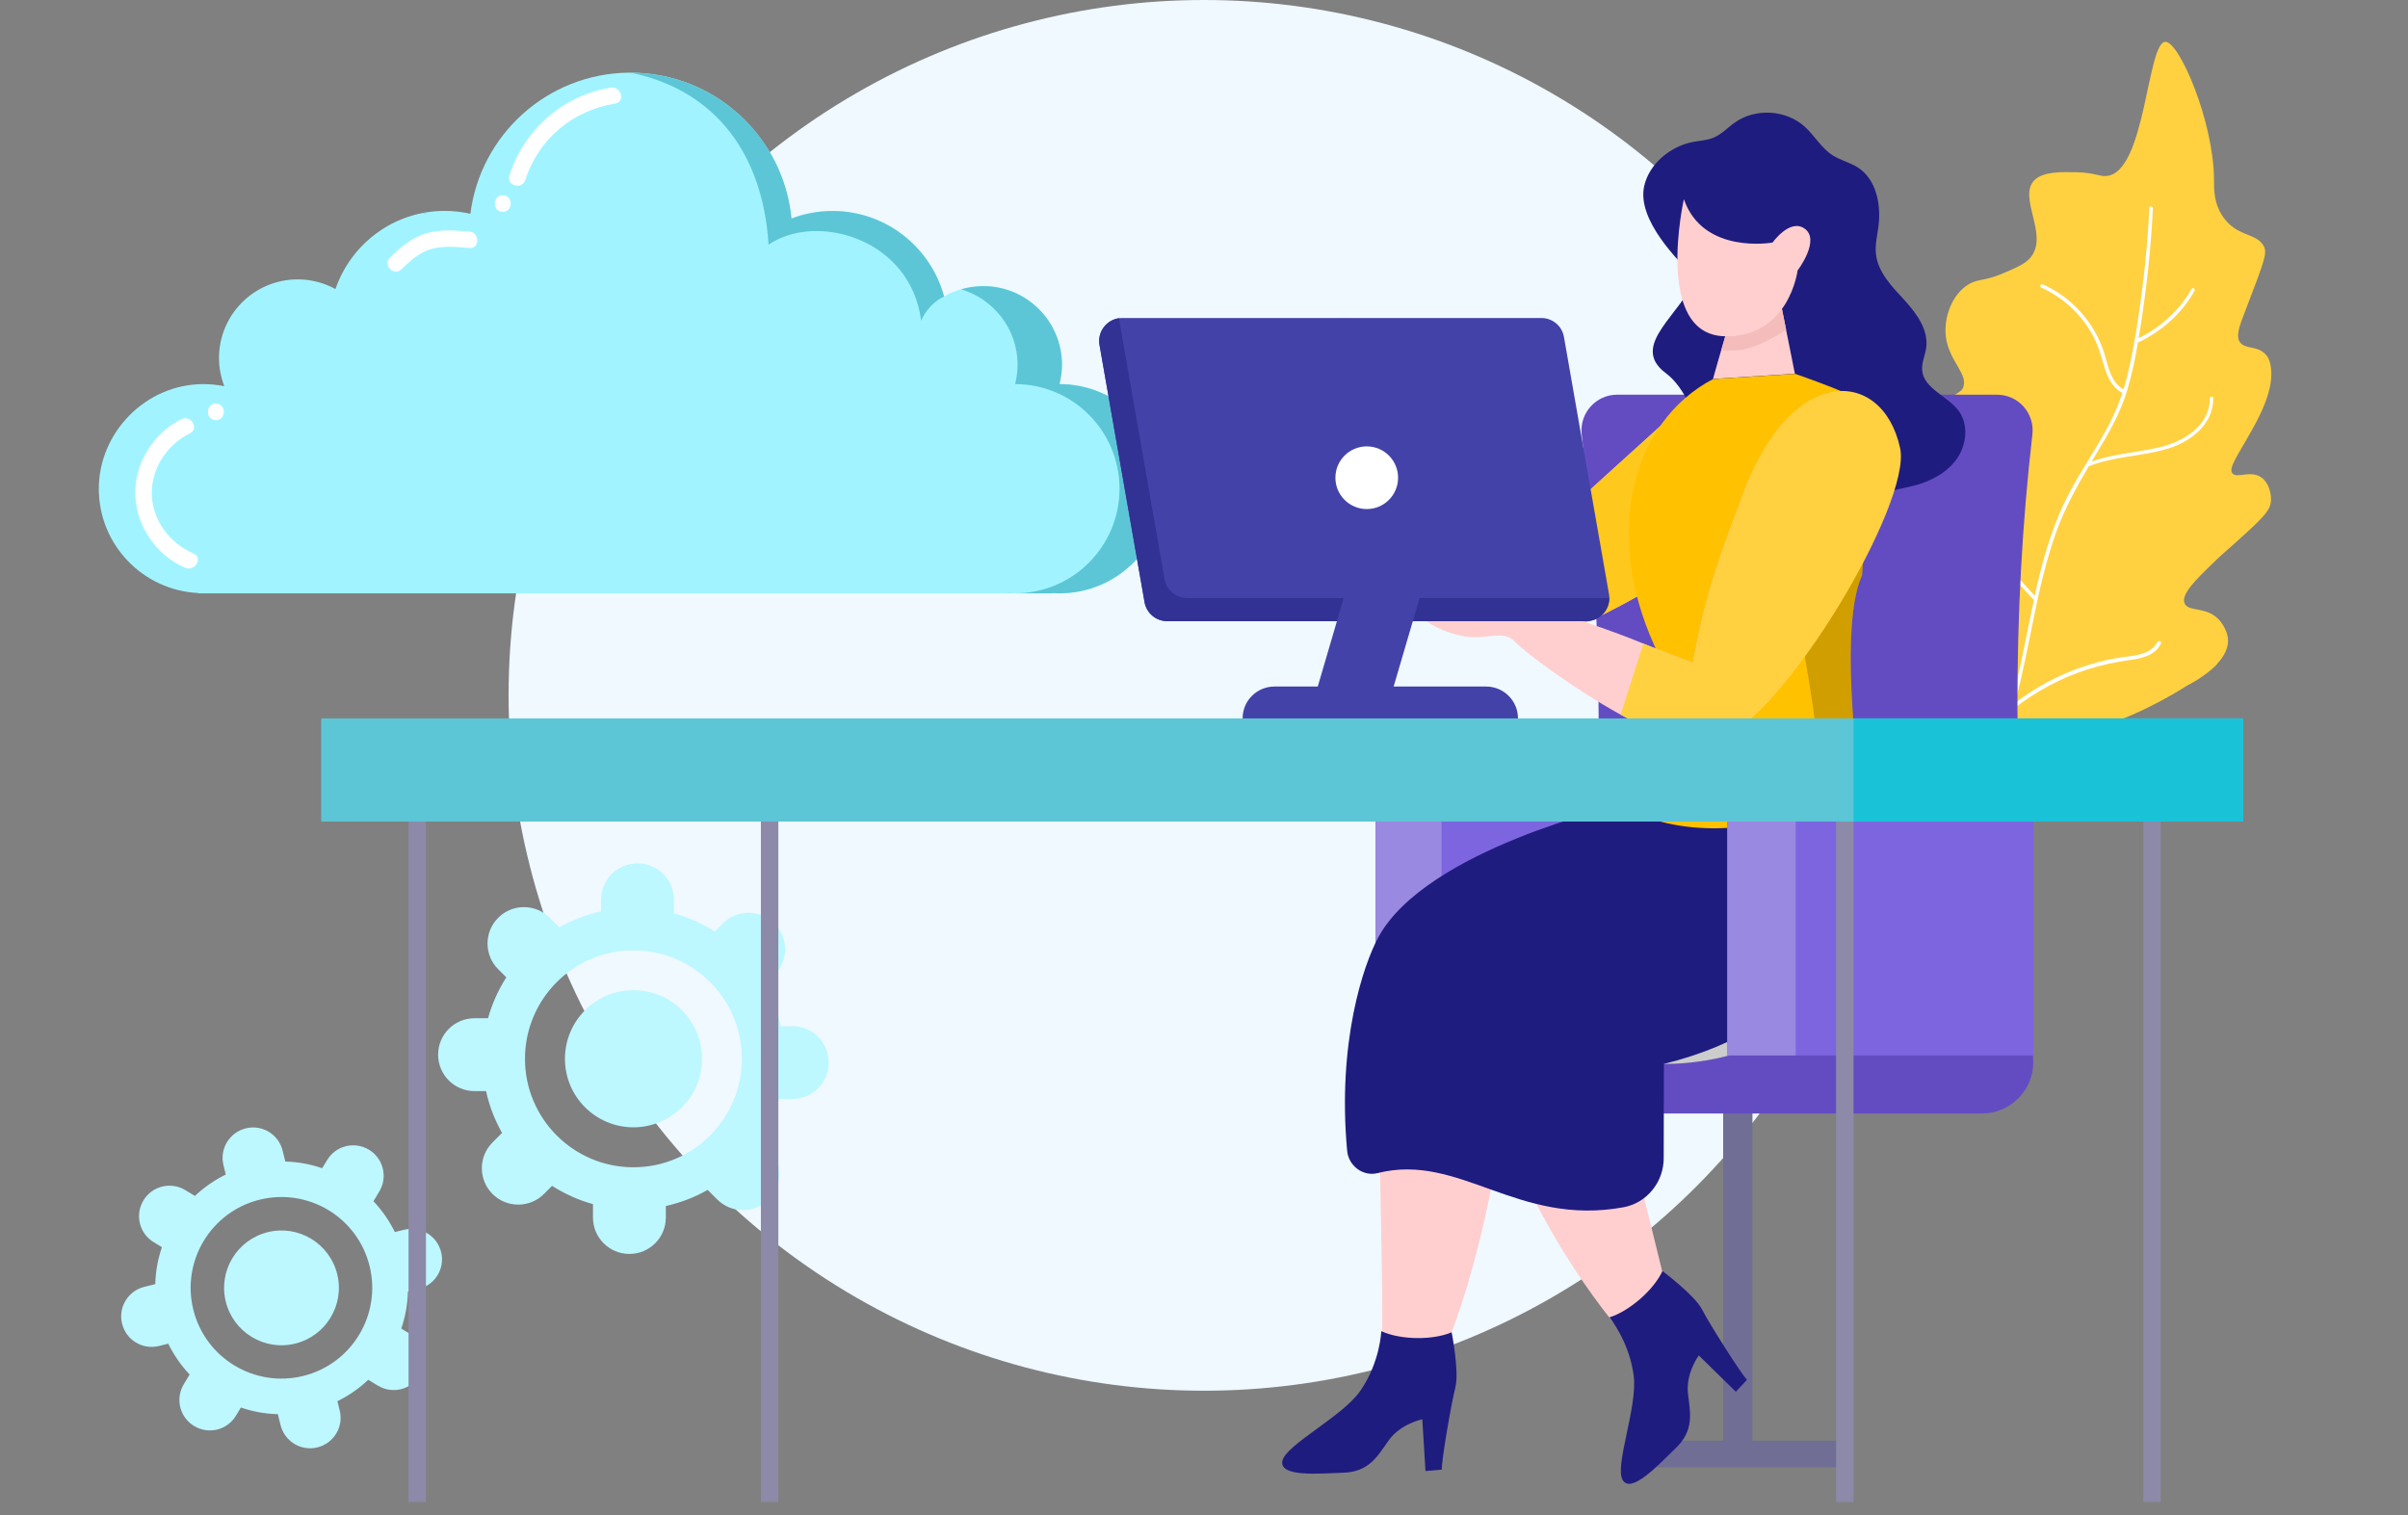
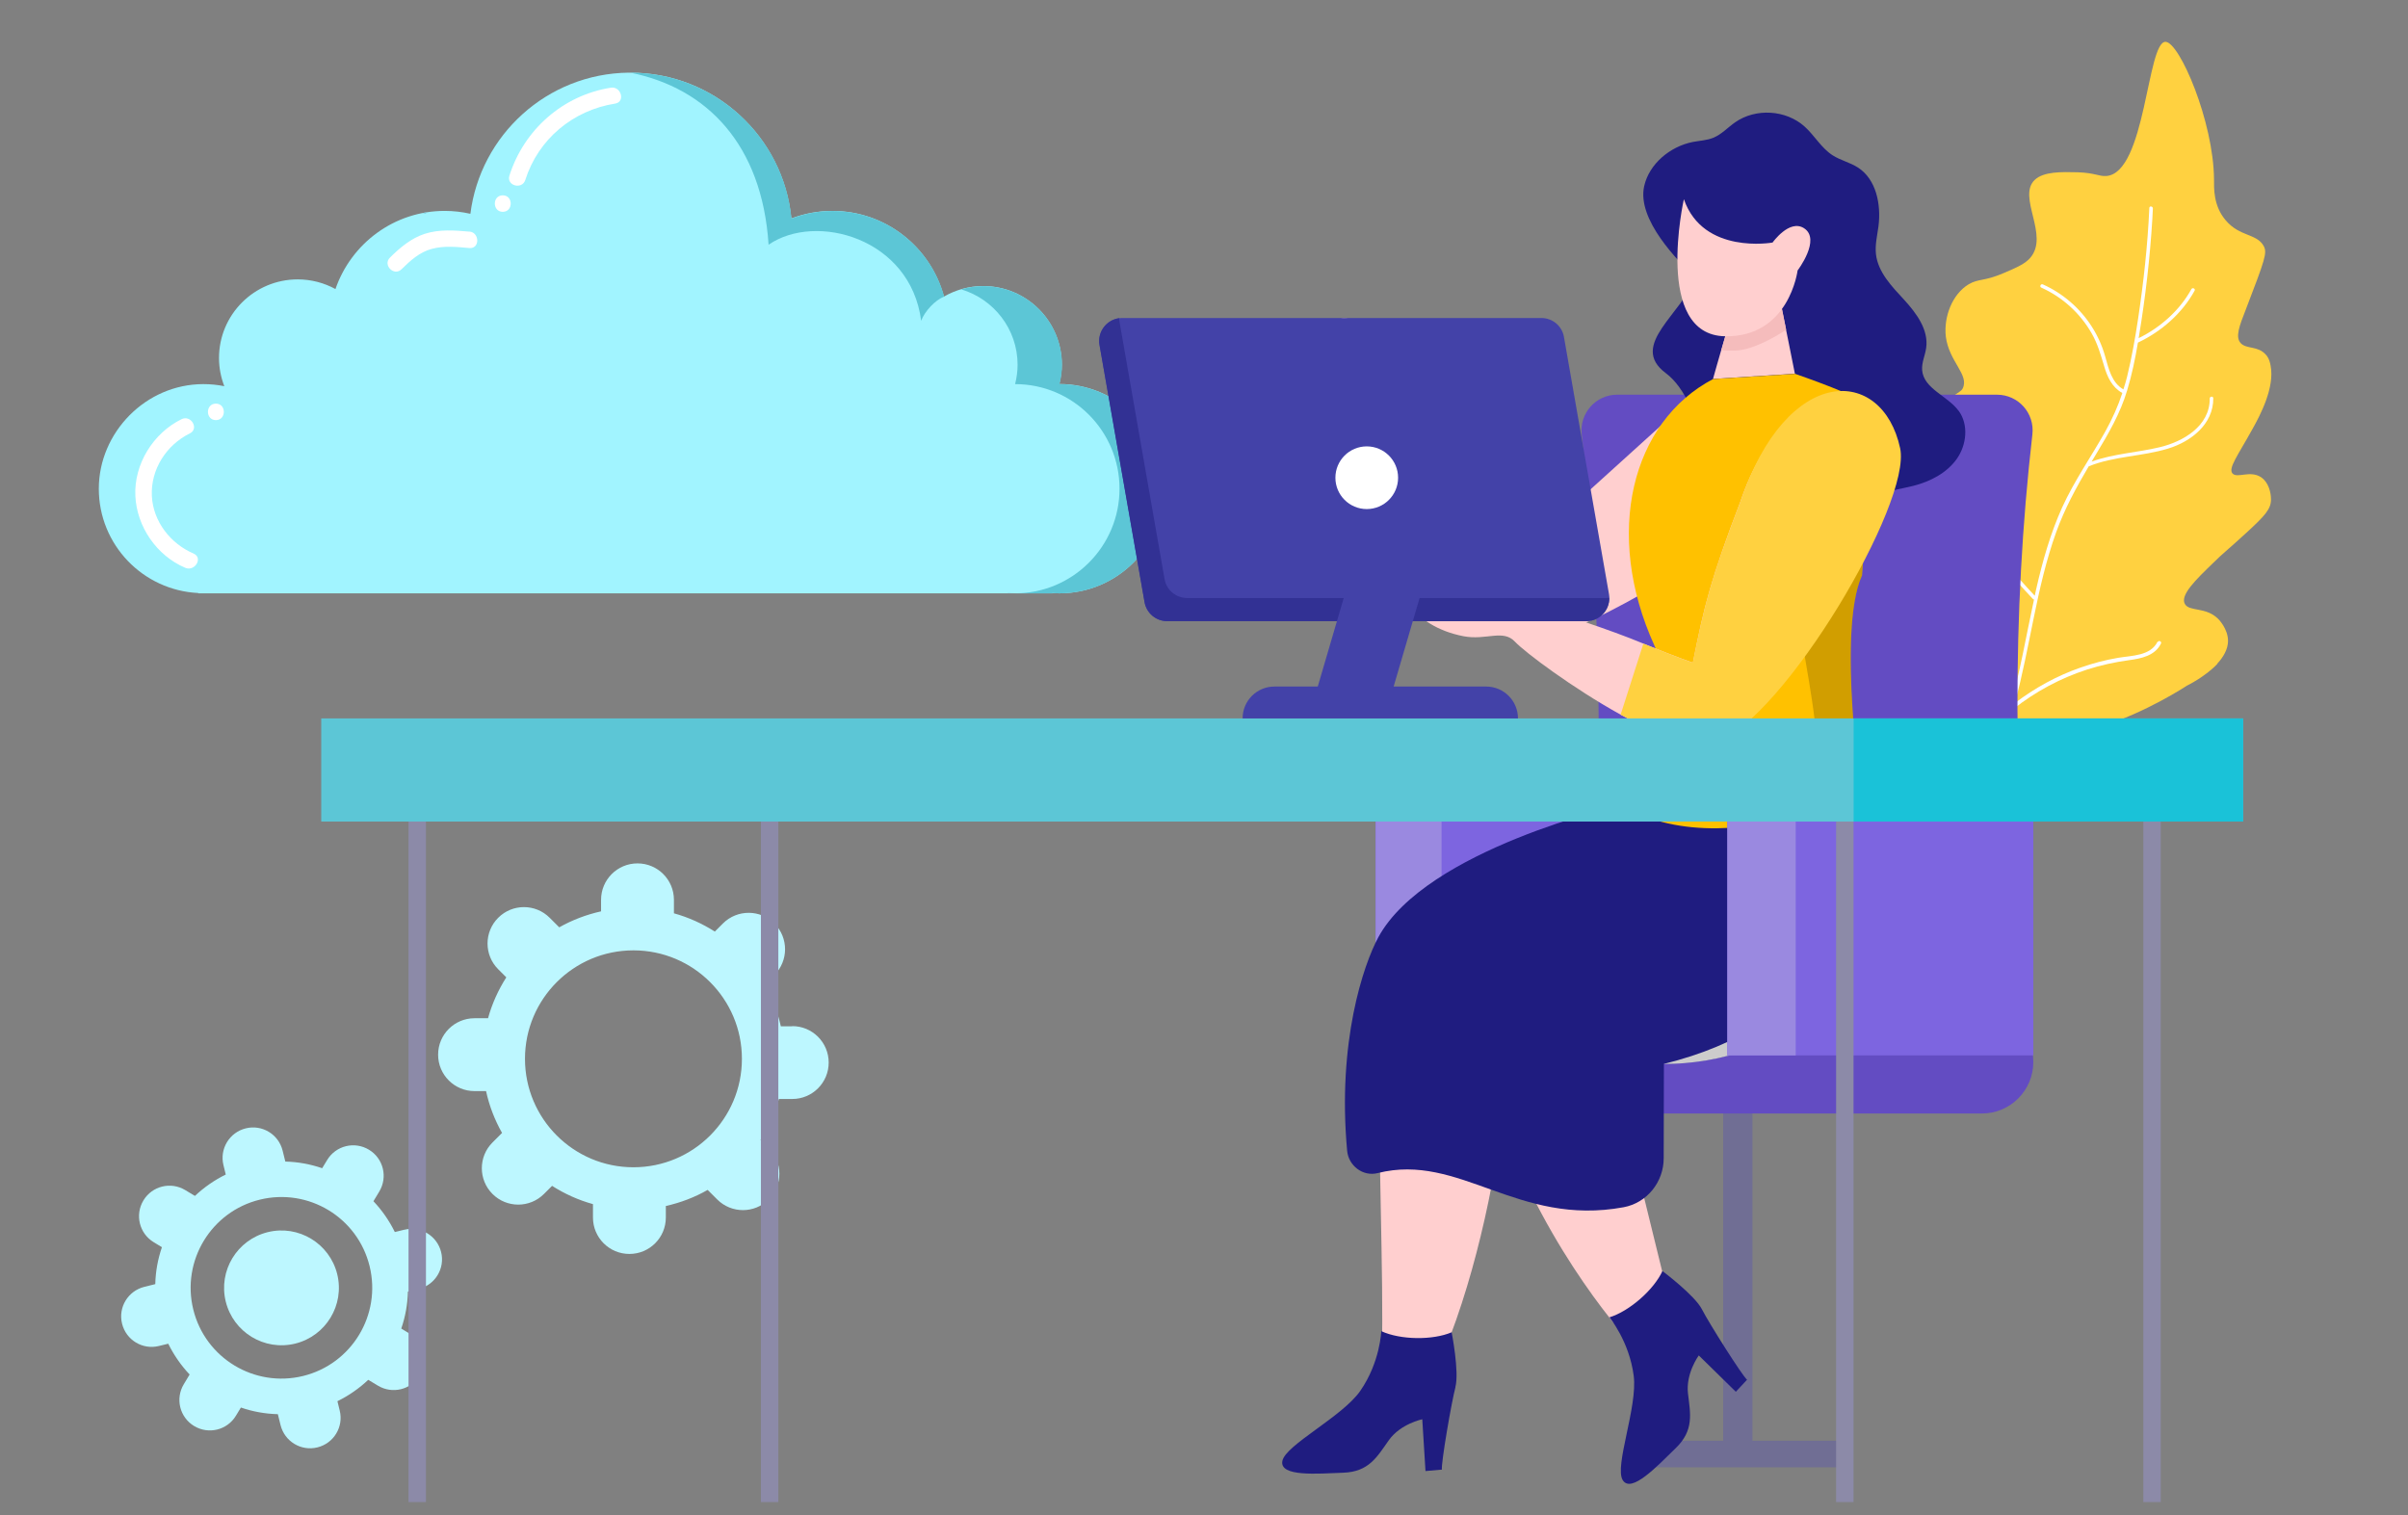
<svg xmlns="http://www.w3.org/2000/svg" width="232" height="146" viewBox="0 0 232 146">
  <rect x="0" y="0" width="232" height="146" fill="#808080" stroke="none" />
  <defs>
    <style>.cls-1{fill:none;}.cls-2{clip-path:url(#clippath);}.cls-3{fill:#f5bcbc;}.cls-4{fill:#fff;}.cls-5{fill:#ffd140;}.cls-6{fill:#ffc81c;}.cls-7{fill:#ffc100;}.cls-8{fill:#ffcfcf;}.cls-9{fill:#eff9ff;}.cls-10{fill:#7d65e0;}.cls-11{fill:#323194;}.cls-12{fill:#8c8aa8;}.cls-13{fill:#bdf7ff;}.cls-14{fill:#ccc;}.cls-15{fill:#1f1c80;}.cls-16{fill:#4342a8;}.cls-17{fill:#1ac2d8;}.cls-18{fill:#a1f4ff;}.cls-19{fill:#706e94;}.cls-20{fill:#9a89e0;}.cls-21{fill:#634cc2;}.cls-22{fill:#81d0e3;}.cls-23{fill:#5cc6d6;}.cls-24,.cls-25{mix-blend-mode:multiply;}.cls-26{isolation:isolate;}.cls-25{opacity:.18;}</style>
    <clipPath id="clippath">
      <rect class="cls-1" x="-252" width="232" height="146" />
    </clipPath>
  </defs>
  <g class="cls-26">
    <g id="_レイヤー_1">
      <g>
        <path class="cls-13" d="m38.94,118.49l-.9.22c-.54-1.1-1.24-2.1-2.06-2.97l.56-.93c.84-1.39.4-3.19-.99-4.03-1.39-.84-3.19-.4-4.03.99l-.48.79c-1.14-.39-2.33-.61-3.55-.64,0,0,0,0,0,0l-.26-1.05c-.39-1.58-1.98-2.54-3.55-2.15-1.58.39-2.54,1.98-2.15,3.55l.22.9c-1.1.54-2.1,1.24-2.97,2.06l-.93-.56c-1.39-.84-3.19-.4-4.03.99-.84,1.39-.4,3.19.99,4.03l.79.48c-.39,1.14-.61,2.33-.64,3.56,0,0,0,0,0,0l-1.05.26c-1.58.39-2.54,1.98-2.15,3.55.39,1.58,1.98,2.54,3.55,2.15l.9-.22c.54,1.1,1.24,2.1,2.06,2.97l-.56.93c-.84,1.39-.4,3.19.99,4.03,1.39.84,3.19.4,4.03-.99l.48-.79s0,0,0,0c1.13.39,2.33.61,3.56.64l.26,1.05c.39,1.58,1.98,2.54,3.55,2.15,1.58-.39,2.54-1.98,2.15-3.55l-.22-.9c1.1-.54,2.1-1.24,2.97-2.06l.93.56c1.39.84,3.19.4,4.03-.99.84-1.39.4-3.19-.99-4.03l-.79-.48s0,0,0,0c.39-1.13.61-2.33.64-3.56l1.05-.26c1.58-.39,2.54-1.98,2.15-3.55s-1.98-2.54-3.55-2.15Zm-3.33,3.51c1.15,4.69-1.72,9.43-6.41,10.58-4.69,1.15-9.43-1.72-10.58-6.41-1.15-4.69,1.72-9.43,6.41-10.58,4.69-1.15,9.43,1.71,10.58,6.41Z" />
        <path class="cls-13" d="m21.75,125.41c.73,2.96,3.72,4.78,6.69,4.05,2.96-.73,4.78-3.72,4.05-6.69-.73-2.96-3.73-4.78-6.69-4.05-2.96.73-4.78,3.72-4.05,6.69Z" />
      </g>
      <g class="cls-2">
        <ellipse class="cls-17" cx="-89.4" cy="38.44" rx="101.2" ry="72.66" />
      </g>
      <g>
-         <circle class="cls-9" cx="116" cy="67" r="67" />
        <g>
          <path class="cls-13" d="m76.34,98.89h-1.11c-.32-1.43-.84-2.79-1.54-4.03l.92-.92c1.37-1.37,1.37-3.59,0-4.96-1.37-1.37-3.59-1.37-4.96,0l-.78.78c-1.21-.77-2.53-1.37-3.94-1.76,0,0,0,0,0,0v-1.3c0-1.94-1.57-3.51-3.51-3.51s-3.51,1.57-3.51,3.51v1.11c-1.43.32-2.79.84-4.03,1.54l-.92-.92c-1.37-1.37-3.59-1.37-4.96,0-1.37,1.37-1.37,3.59,0,4.96l.78.78c-.77,1.21-1.37,2.53-1.76,3.94,0,0,0,0,0,0h-1.3c-1.94,0-3.51,1.57-3.51,3.51s1.57,3.51,3.51,3.51h1.11c.31,1.43.84,2.79,1.54,4.03l-.92.92c-1.37,1.37-1.37,3.59,0,4.96,1.37,1.37,3.59,1.37,4.96,0l.78-.78s0,0,0,0c1.21.77,2.53,1.37,3.94,1.76v1.29c0,1.94,1.57,3.51,3.51,3.51s3.51-1.57,3.51-3.51v-1.11c1.43-.32,2.79-.84,4.03-1.55l.92.92c1.37,1.37,3.59,1.37,4.96,0,1.37-1.37,1.37-3.59,0-4.96l-.78-.78s0,0,0,0c.77-1.21,1.37-2.53,1.76-3.94h1.29c1.94,0,3.51-1.57,3.51-3.51s-1.57-3.51-3.51-3.51Zm-4.86,3.13c0,5.77-4.68,10.45-10.45,10.45s-10.45-4.68-10.45-10.45,4.68-10.45,10.45-10.45,10.45,4.68,10.45,10.45Z" />
-           <path class="cls-13" d="m54.43,102.02c0,3.65,2.96,6.6,6.6,6.6s6.61-2.96,6.61-6.6-2.96-6.61-6.61-6.61-6.6,2.96-6.6,6.61Z" />
        </g>
        <g>
          <path class="cls-18" d="m112.14,47.09c0,5.57-4.51,10.08-10.08,10.08-.23,0-.45-.02-.68-.03v.03H19.1v-.03c-5.33-.26-9.58-4.65-9.58-10.05s4.51-10.08,10.08-10.08c.69,0,1.36.07,2.01.2-.32-.84-.51-1.75-.51-2.71,0-4.19,3.4-7.58,7.58-7.58,1.32,0,2.56.34,3.64.93,1.51-4.38,5.65-7.53,10.53-7.53.85,0,1.68.1,2.47.28.96-7.6,7.39-13.5,15.24-13.6h0c.06,0,.12,0,.19,0,8.08,0,14.73,6.16,15.49,14.05,1.23-.47,2.56-.73,3.95-.73,5.15,0,9.48,3.5,10.75,8.25,0,0,0,0,0,.01,1.11-.64,2.4-1.02,3.78-1.02,4.19,0,7.58,3.39,7.58,7.58,0,.64-.09,1.26-.24,1.86,5.56,0,10.06,4.52,10.06,10.08Z" />
          <g>
            <path class="cls-22" d="m40.69,20.53c.12.02.23.05.35.07,0-.05.01-.09.02-.14-.12.02-.25.04-.37.07Z" />
            <path class="cls-23" d="m102.08,37.01c.15-.6.24-1.22.24-1.86,0-4.19-3.4-7.58-7.58-7.58-.74,0-1.46.11-2.14.31,3.14.93,5.44,3.83,5.44,7.27,0,.64-.09,1.26-.24,1.86,5.56,0,10.06,4.52,10.06,10.08s-4.51,10.08-10.08,10.08h3.61v-.03c.23.02.45.03.68.03,5.57,0,10.08-4.51,10.08-10.08s-4.5-10.07-10.06-10.08Z" />
-             <path class="cls-22" d="m97.1,57.16h.68c-.23,0-.45-.02-.68-.03v.03Z" />
+             <path class="cls-22" d="m97.1,57.16h.68c-.23,0-.45-.02-.68-.03v.03" />
          </g>
          <path class="cls-23" d="m90.96,28.58c-.85.33-1.87,1.4-2.21,2.33-1.02-7.98-10.15-10.47-14.7-7.33-.63-9.71-6-15.1-13.28-16.57,8.08,0,14.73,6.16,15.49,14.05,1.23-.47,2.56-.73,3.95-.73,5.15,0,9.48,3.51,10.76,8.26Z" />
          <path class="cls-4" d="m58.85,8.45c-4.61.73-8.36,4.04-9.77,8.47-.31.97,1.22,1.39,1.53.42,1.25-3.94,4.6-6.72,8.66-7.36,1-.16.58-1.69-.42-1.53Z" />
          <path class="cls-4" d="m48.44,18.82c-1.02,0-1.02,1.59,0,1.59s1.02-1.59,0-1.59Z" />
          <path class="cls-4" d="m45.23,22.32c-1.43-.13-2.92-.24-4.31.21-1.32.43-2.38,1.33-3.35,2.29-.72.72.4,1.84,1.12,1.12.84-.83,1.74-1.65,2.91-1.96,1.18-.32,2.43-.19,3.62-.08,1.02.09,1.01-1.5,0-1.59Z" />
          <path class="cls-4" d="m18.66,53.34c-2.23-.95-3.91-3.09-4.03-5.56-.12-2.55,1.4-4.91,3.66-6.02.92-.45.11-1.82-.8-1.37-2.73,1.34-4.59,4.33-4.45,7.39.14,2.98,2.06,5.76,4.81,6.93.93.39,1.74-.97.8-1.37Z" />
          <path class="cls-4" d="m20.8,38.89c-1.02,0-1.02,1.59,0,1.59s1.02-1.59,0-1.59Z" />
        </g>
        <g>
          <g>
            <path class="cls-5" d="m213.66,63.94c-1.19,1.27-2.95,2.12-2.95,2.12,0,0-4.07,2.68-8.28,3.92-1.49.43-3.76,1.11-6.66.86-.3-.04-.61-.07-.91-.11-.3-.04-.6-.1-.89-.18-.22-.05-.44-.1-.66-.17-.12-.03-.23-.05-.34-.09-3.67-1.06-6.11-3.28-7.02-4.16-.85-.86-3.84-4.05-4.64-8.95-.49-3.04-.29-7.33,1.57-7.9.36-.09.74-.05,1.11-.36.76-.58.59-1.71.49-3.22-.18-2.8-.29-4.2.29-5.02.26-.38,1.14-.98,2.87-2.16,1.2-.82,1.3-.82,1.45-1.08.68-1.32-1.32-2.58-1.62-5.02-.21-1.88.61-4.08,2.22-5.04.96-.55,1.44-.25,3.36-1.07,1.36-.58,2.05-.9,2.54-1.45,1.91-2.17-1.28-5.88.45-7.53.86-.81,2.55-.77,4.16-.73,1.65.06,2.06.41,2.72.36,3.82-.25,3.93-12.97,5.72-12.93,1.36.04,4.63,7.7,4.67,13.25,0,.86-.07,2.54,1.12,3.94,1.36,1.62,3.01,1.25,3.68,2.51.32.64.15,1.19-1.74,6.1-.61,1.56-1.04,2.65-.48,3.24.55.58,1.63.24,2.39,1.08.13.12.37.43.48,1.07.42,2.1-1,4.79-1.73,6.09-1.44,2.61-2.39,3.82-1.93,4.32.48.48,1.68-.34,2.74.35.74.5.96,1.49.96,2.14,0,.93-.56,1.55-2.39,3.23-1.88,1.73-2.22,1.93-3.18,2.89-1.68,1.62-3.2,3.1-2.73,3.95.43.77,1.99.25,3.2,1.43.05.05.96.96.96,2.14,0,.78-.45,1.56-1.05,2.2Z" />
            <path class="cls-4" d="m207.87,61.83c-.68,1.38-2.49,1.33-3.79,1.55-1.24.21-2.46.53-3.65.95-2.27.79-4.39,1.96-6.3,3.41,0,0,0-.02,0-.03.74-2.69,1.25-5.46,1.81-8.17.57-2.79,1.2-5.59,2.17-8.28.81-2.24,1.93-4.3,3.13-6.33,0,0,0,0,0,0,2.46-.99,5.14-.94,7.65-1.71,2.2-.67,4.37-2.35,4.35-4.85,0-.22-.35-.19-.34.03.02,2.65-2.56,4.15-4.82,4.69-2.18.52-4.43.62-6.55,1.38,0,0,0,0,0-.01.14-.24.29-.48.43-.72,1.18-1.95,2.33-3.93,2.98-6.12.46-1.51.78-3.06,1.04-4.61,2.25-1.06,4.26-2.81,5.46-5,.11-.2-.21-.34-.31-.15-1.12,2.04-2.99,3.7-5.08,4.72.02-.08.02-.16.04-.24.62-3.73,1.05-7.5,1.28-11.26.02-.33.04-.66.05-.99.01-.22-.33-.28-.34-.06-.16,3.56-.55,7.13-1.08,10.66-.28,1.87-.61,3.74-1.06,5.59-.11.42-.22.84-.36,1.24,0,0,0,0,0,0-1.13-.65-1.42-2-1.75-3.16-.29-1.03-.72-2-1.3-2.9-1.14-1.78-2.79-3.2-4.71-4.06-.2-.09-.35.22-.15.31,2.04.92,3.75,2.47,4.86,4.42.57,1,.87,2.06,1.2,3.16.3,1.03.76,2.03,1.74,2.57,0,0,0,0,.01,0,0,0,0,0,0,0-.42,1.28-.97,2.5-1.64,3.71-1.37,2.45-2.99,4.75-4.16,7.32-1.13,2.5-1.88,5.15-2.49,7.82-.05.23-.1.46-.15.69,0,0,0,0,0,0-2.02-2.16-4.13-4.45-4.88-7.4-.17-.68-.26-1.38-.25-2.08,0-.68.1-1.37-.02-2.04-.21-1.26-1.14-2.17-2.04-2.99-.16-.15-.39.11-.23.26.52.47,1.04.96,1.43,1.55.4.61.54,1.26.55,1.98,0,.71-.07,1.4,0,2.11.06.64.2,1.26.39,1.87.89,2.78,2.92,4.97,4.88,7.06.03.04.07.04.1.04,0,0,0,0,0,0-.75,3.44-1.33,6.95-2.3,10.34,0,.01,0,.02,0,.03-.01.03-.03.05-.02.09,0,0,0,0,0,.01-.2.7-.42,1.4-.66,2.08.11.04.22.07.34.09.24-.7.46-1.4.67-2.1,0,0,0,0,0,0,2.12-1.67,4.52-2.96,7.09-3.79,1.31-.42,2.65-.71,4.02-.9,1.19-.16,2.51-.42,3.09-1.6.1-.2-.21-.35-.31-.15Z" />
          </g>
          <g>
            <g>
              <g>
                <rect class="cls-19" x="166.02" y="99.8" width="2.82" height="40.36" />
                <path class="cls-19" d="m176.82,141.38h-18.78c-.71,0-1.28-.57-1.28-1.28h0c0-.71.57-1.28,1.28-1.28h18.78c.71,0,1.28.57,1.28,1.28h0c0,.71-.57,1.28-1.28,1.28Z" />
              </g>
              <path class="cls-10" d="m162.01,101.69h-29.48v-27.33c0-2.58,2.09-4.67,4.67-4.67h20.14c2.58,0,4.67,2.09,4.67,4.67v27.33Z" />
              <path class="cls-20" d="m142.92,69.69h-6.35c-2.23,0-4.03,1.81-4.03,4.03v27.97h6.35v-27.97c0-2.23,1.81-4.03,4.03-4.03Z" />
              <path class="cls-21" d="m192.46,99.17h-36.6c-2.07,0-3.66-1.82-3.41-3.88,2.17-17.34,2.04-35.17-.06-53.43-.23-2.04,1.36-3.83,3.41-3.83h36.6c2.06,0,3.65,1.79,3.41,3.84-1.98,17.28-1.87,35.14.05,53.49.21,2.03-1.37,3.8-3.42,3.8Z" />
              <path class="cls-21" d="m190.94,107.29h-41.72c-2.74,0-4.96-2.22-4.96-4.96h0c0-2.74,2.22-4.96,4.96-4.96h41.72c2.74,0,4.96,2.22,4.96,4.96h0c0,2.74-2.22,4.96-4.96,4.96Z" />
            </g>
            <g>
              <path class="cls-8" d="m153.54,97.59l2.54,8.34,4.63,18.87-3.72,4.45s-7.68-8.17-12.37-20.97c-.4-1.09-.77-2.16-1.1-3.22-1.61-5.15-2.31-9.78-1.18-12.74,2.61-6.8,18.64-14.27,19.98-14.88.06-.03.09-.04.09-.04l16.98-.44c5.15,18.16-15.03,20.63-25.85,20.63Z" />
              <path class="cls-8" d="m145.34,96.06s.02,3.77-.42,9.1c-.08.99-.18,2.03-.3,3.12-.77,7.12-3.35,17.94-6.63,24.44l-4.98-.12c.45-5.25-.16-18.58-.13-28.33.01-4.62.39-8.87,1.53-11.97,3.12-8.47,21.66-14.7,21.66-14.7l6.25-.15,11.95-.29c2.01,18.09-28.94,18.9-28.94,18.9Z" />
              <path class="cls-15" d="m160.31,102.51l-.02,9.09c0,2.29-1.61,4.3-3.86,4.72-10.25,1.89-15.79-5.28-23.7-3.29-1.42.36-2.81-.71-2.94-2.16-.96-10.46,1.57-17.92,3.01-20.57,4.61-8.47,23.29-12.72,23.29-12.72l6.34-.19,14.49-.38h.58s1.91-.06,1.91-.06c5.15,18.16-8.27,25.55-19.09,25.55Z" />
              <g class="cls-24">
                <path class="cls-14" d="m160.31,102.51c14.73-3.64,19.12-13.36,14.82-24.22l2.36-1.27,1.91-.05c5.15,18.16-8.27,25.55-19.09,25.55Z" />
              </g>
              <path class="cls-15" d="m188.7,39.58c-1.07-1.45-3.36-2.12-3.51-3.91-.06-.73.29-1.43.39-2.16.24-1.74-.94-3.33-2.12-4.62-1.19-1.29-2.52-2.65-2.72-4.4-.1-.89.12-1.78.24-2.67.27-2.1-.2-4.54-1.98-5.68-.76-.49-1.68-.69-2.44-1.18-1.09-.7-1.74-1.91-2.7-2.77-1.79-1.61-4.7-1.79-6.68-.41-.71.49-1.3,1.16-2.1,1.49-.63.26-1.32.28-1.99.41-2.17.43-4.19,2.09-4.68,4.25-.73,3.25,3.29,7.23,4.87,8.79-1.03,3.43-6.46,6.51-2.78,9.24,3.78,2.81,4.55,12.26,7.68,18.77,3.63-1.12,7.07-2.88,10.11-5.16.96-.72,1.9-1.51,3.02-1.97.97-.4,2.02-.53,3.04-.79,1.61-.41,3.19-1.22,4.16-2.57.97-1.35,1.18-3.33.19-4.67Z" />
              <path class="cls-8" d="m160.92,40.21l-2.02,16.59s-6.73,4.03-10.18,4.59c-2,.32-5.52-1.97-9.12-5.4-3.89-3.69-7.9-8.71-10.26-13.21-6.98-1.5-9.22-6.42-9.15-9.99.08-4.59,6.34,3.75,7.72,3.22,1.06-.42.06-5.3,1.55-5.38,2.3-.12,3.3,8.62,3.3,8.62,4.15,3.38,7.79,5.78,11.19,8.26,1.63,1.19,3.21,2.39,4.77,3.73l12.2-11.04Z" />
-               <path class="cls-6" d="m160.92,40.21l-2.02,16.59s-6.73,4.03-10.18,4.59c-2,.32-5.52-1.97-9.12-5.4l4.35-8.49c1.63,1.19,3.21,2.39,4.77,3.73l12.2-11.04Z" />
              <polygon class="cls-8" points="172.93 36.01 165.04 36.51 165.41 35.2 165.83 33.74 166.4 31.78 171.63 29.54 172.08 31.78 172.33 33.01 172.93 36.01" />
              <path class="cls-7" d="m179.38,55.48c-2.42,5.39.02,21.68.02,21.68-1.42.38-2.85.78-4.27,1.14-6.51,1.63-12.97,2.62-19.05-.7,0,0,7.27-6.66,3.32-15.39-4.92-10.81-2.2-21.57,5.65-25.69l7.9-.5s6.91,2.36,7.29,3.24c.26.61-.27,8.38-.6,12.94-.14,1.93-.25,3.29-.25,3.29Z" />
              <g class="cls-25">
                <path d="m179.4,77.16c-1.42.38-2.85.78-4.27,1.14.86-12.88-4.54-21.13-.76-29.09l5.26,2.99c-.14,1.93-.25,3.29-.25,3.29-2.42,5.39.02,21.68.02,21.68Z" />
              </g>
              <path class="cls-8" d="m165.27,71.61c-1.9.7-5.51-.76-9.13-2.75-4.62-2.56-9.22-6.01-10.17-7.02-1.16-1.25-2.77-.11-4.98-.54-5.11-1-6.53-4.81-4.86-4.94,5.89-.47,5.87-2.18,11.07,1.74,3.84,1.3,7.6,2.45,11.13,3.91,1.55.63,3.12,1.26,4.77,1.84,1.08-5.45,1.71-8.04,4.57-15.5,4.51-13.38,14.74-11.18,14.12-4.75-.52,5.36-9.84,25.57-16.53,27.99Z" />
              <path class="cls-5" d="m165.27,71.61c-1.9.7-5.51-.76-9.13-2.75l2.19-6.84c1.55.63,3.12,1.26,4.77,1.84,1.08-5.45,1.71-8.04,4.57-15.5,4.51-13.38,13.69-13.11,15.4-5.17,1.14,5.26-11.12,25.98-17.81,28.41Z" />
              <path class="cls-3" d="m172.08,31.78c-1.32.86-3.36,1.97-4.93,2-.48,0-.92,0-1.31-.04l.57-1.96,5.23-2.24.45,2.24Z" />
              <path class="cls-8" d="m162.23,19.21s-2.93,13.06,3.96,13.19c6.2.11,7-6.34,7-6.34,0,0,2.29-3,.62-4.07-1.41-.91-3.03,1.38-3.03,1.38,0,0-6.67,1.2-8.54-4.16Z" />
              <path class="cls-15" d="m140.23,133.64c-.39,1.47-1.4,7.37-1.31,7.96l-1.58.14-.31-4.99s-2.1.43-3.23,2.03c-1.13,1.6-1.91,3.03-4.38,3.12-2.47.09-6.16.42-5.87-1.13.29-1.54,5.79-4.27,7.51-6.76,1.92-2.77,2.02-5.75,2.02-5.75,1.84.85,4.95.89,6.78.11,0,0,.75,3.81.36,5.28Z" />
              <path class="cls-15" d="m163.97,126.15c.69,1.35,3.89,6.41,4.35,6.79l-1.08,1.16-3.57-3.5s-1.27,1.72-1.04,3.67c.23,1.95.6,3.53-1.17,5.25-1.77,1.72-4.3,4.43-5.12,3.09-.82-1.34,1.45-7.05,1.06-10.05-.43-3.34-2.34-5.63-2.34-5.63,1.94-.6,4.27-2.65,5.11-4.46,0,0,3.11,2.33,3.8,3.68Z" />
            </g>
            <path class="cls-10" d="m195.9,101.69h-29.48v-27.33c0-2.58,2.09-4.67,4.67-4.67h20.14c2.58,0,4.67,2.09,4.67,4.67v27.33Z" />
            <path class="cls-20" d="m177.04,69.69h-6.59c-2.23,0-4.03,1.81-4.03,4.03v27.97h6.59v-27.97c0-2.23,1.81-4.03,4.03-4.03Z" />
          </g>
          <g>
            <rect class="cls-12" x="39.36" y="74.18" width="1.68" height="70.55" />
            <rect class="cls-12" x="73.31" y="74.18" width="1.68" height="70.55" />
            <rect class="cls-12" x="206.5" y="74.18" width="1.68" height="70.55" />
            <rect class="cls-12" x="176.9" y="74.18" width="1.68" height="70.55" />
            <rect class="cls-23" x="30.95" y="69.22" width="185.16" height="9.94" />
            <rect class="cls-17" x="178.59" y="69.22" width="37.53" height="9.94" />
            <path class="cls-16" d="m152.84,59.85h-40.38c-1.08,0-2-.77-2.18-1.83l-4.34-24.78c-.24-1.36.81-2.6,2.18-2.6h40.38c1.08,0,2,.77,2.18,1.83l4.34,24.78c.24,1.36-.81,2.6-2.18,2.6Z" />
            <path class="cls-11" d="m154.76,57.62h-40.38c-1.08,0-2-.77-2.18-1.83l-4.34-24.78c-.02-.12-.03-.24-.03-.35-1.23.16-2.12,1.32-1.9,2.58l4.34,24.78c.19,1.06,1.11,1.83,2.18,1.83h40.38c1.26,0,2.23-1.03,2.21-2.25-.09.01-.19.02-.29.02Z" />
            <polygon class="cls-16" points="134.13 66.63 126.82 66.63 129.77 56.57 137.08 56.57 134.13 66.63" />
            <path class="cls-16" d="m146.24,69.22h-26.52c0-1.7,1.37-3.07,3.07-3.07h20.39c1.7,0,3.07,1.37,3.07,3.07h0Z" />
            <circle class="cls-4" cx="131.68" cy="46.03" r="3.02" />
          </g>
        </g>
-         <rect class="cls-1" width="232" height="146" />
      </g>
    </g>
  </g>
</svg>